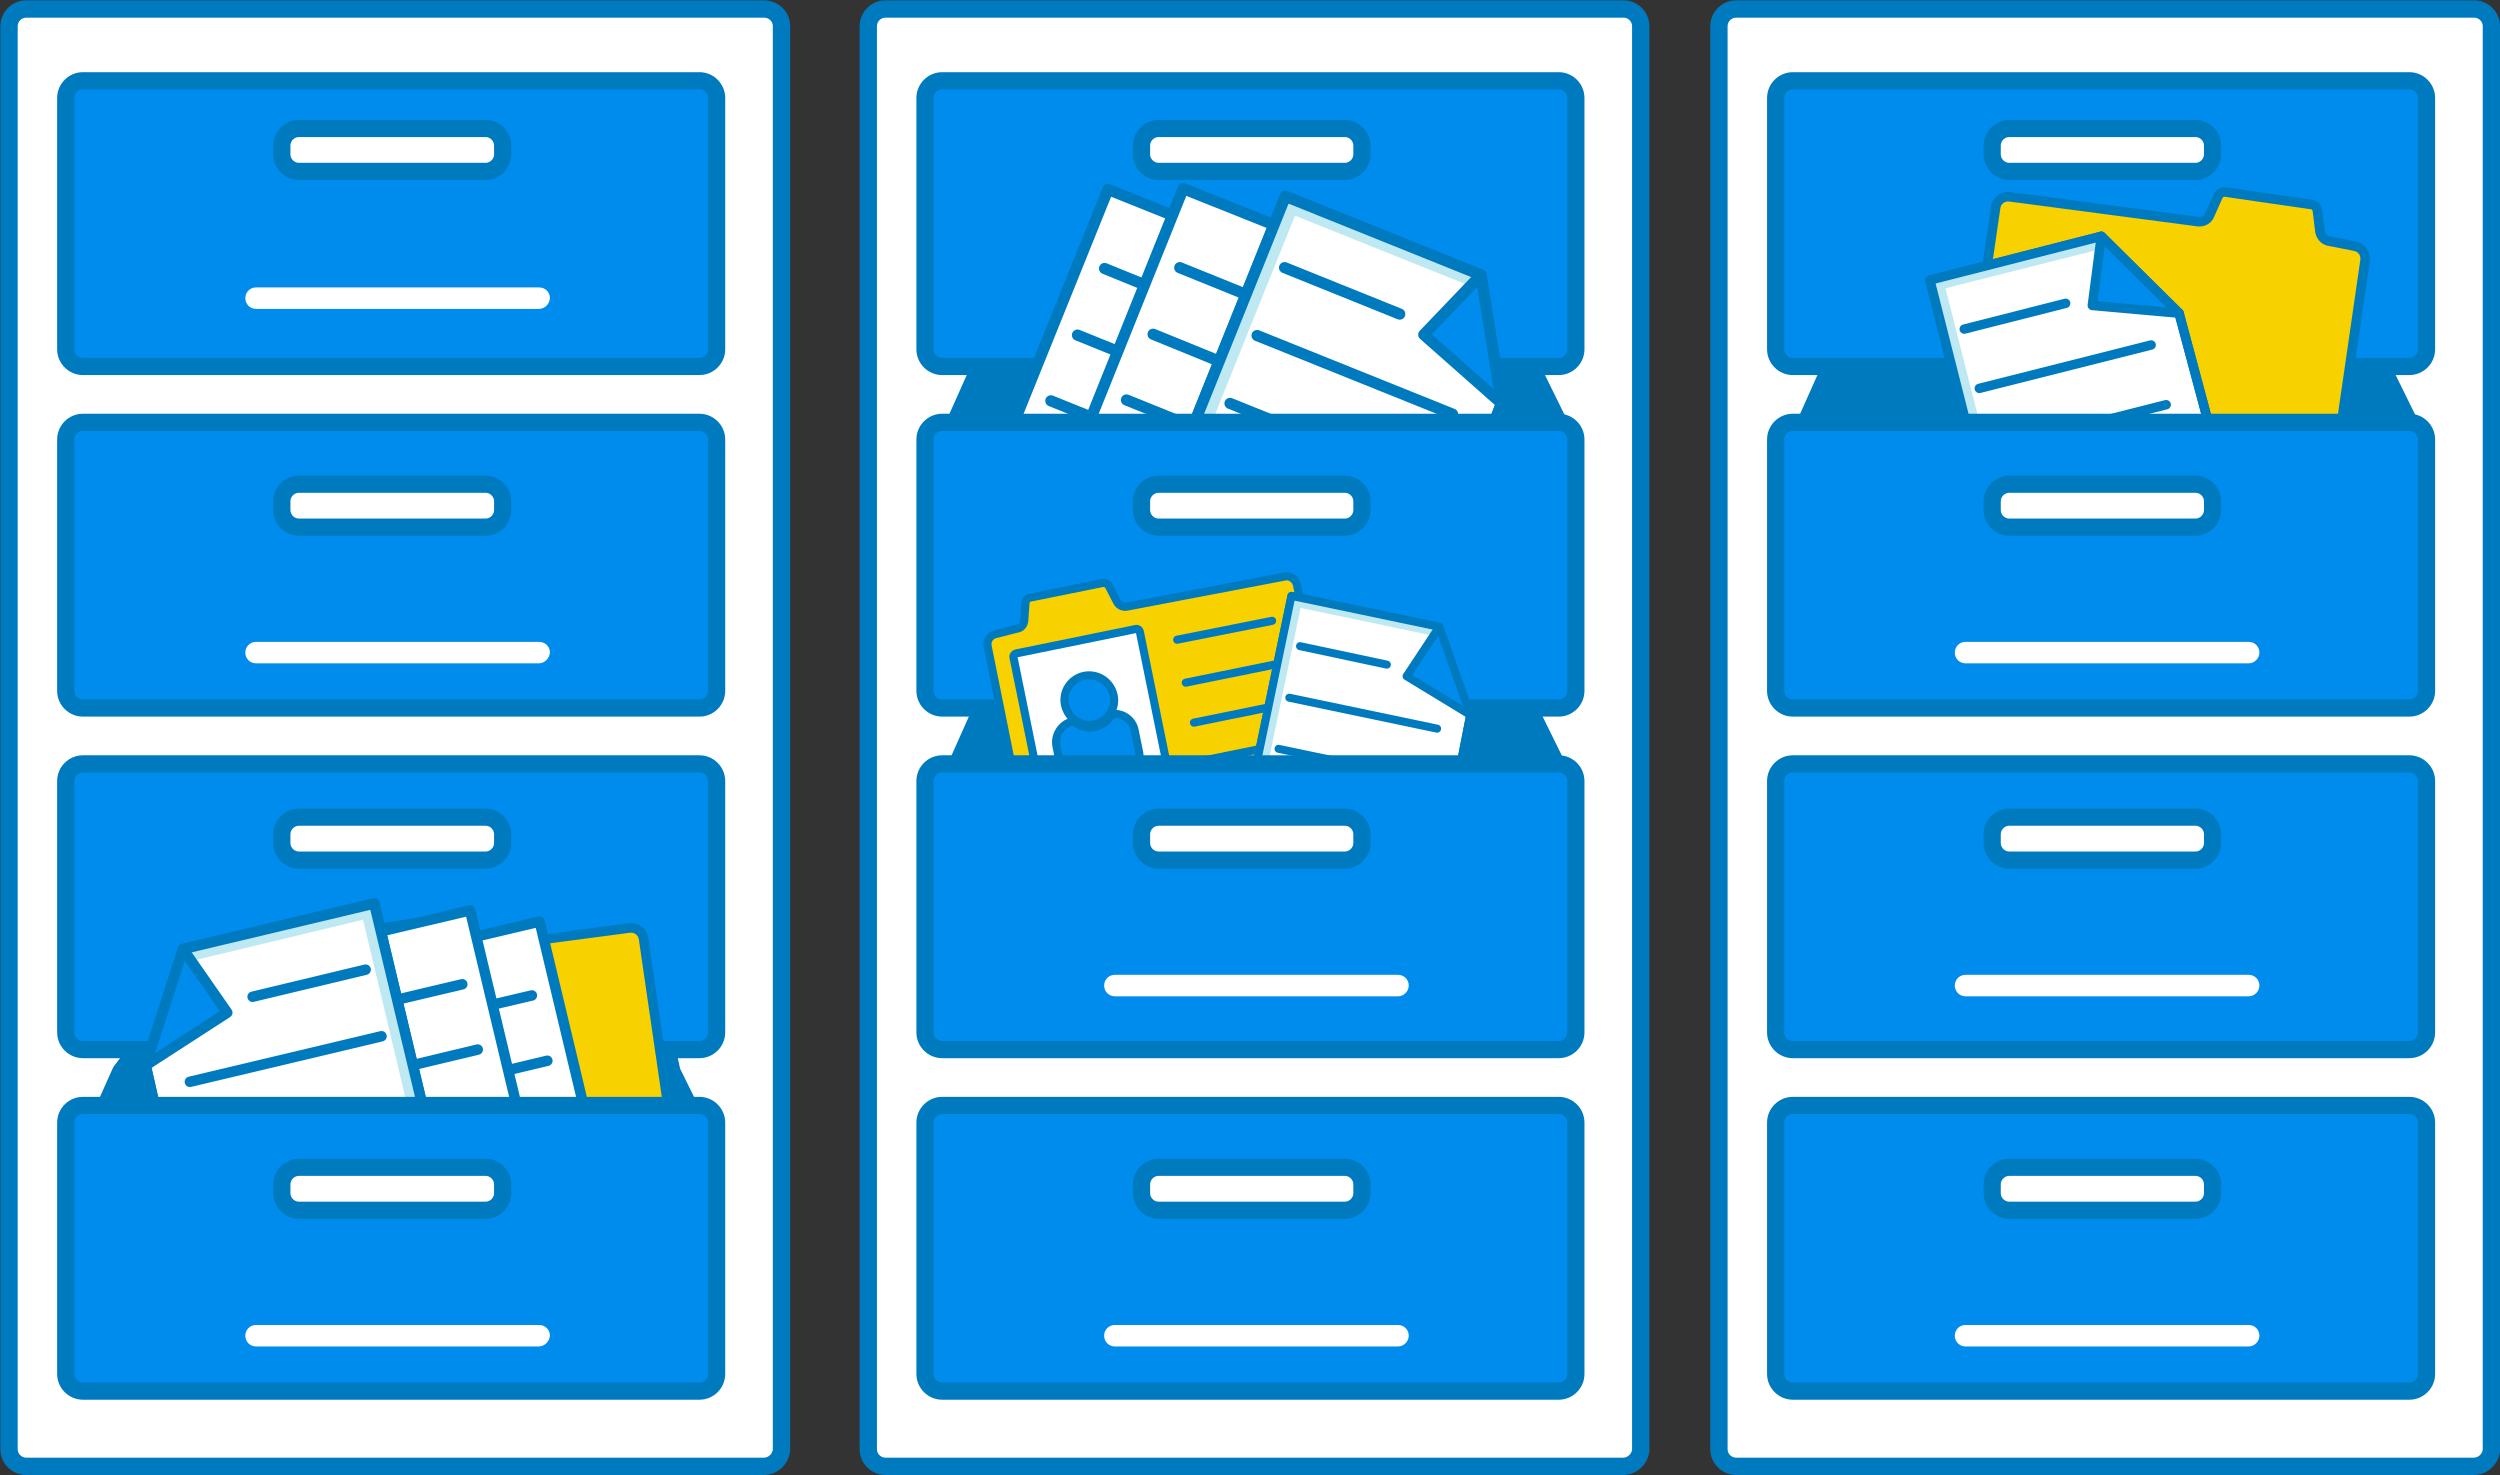
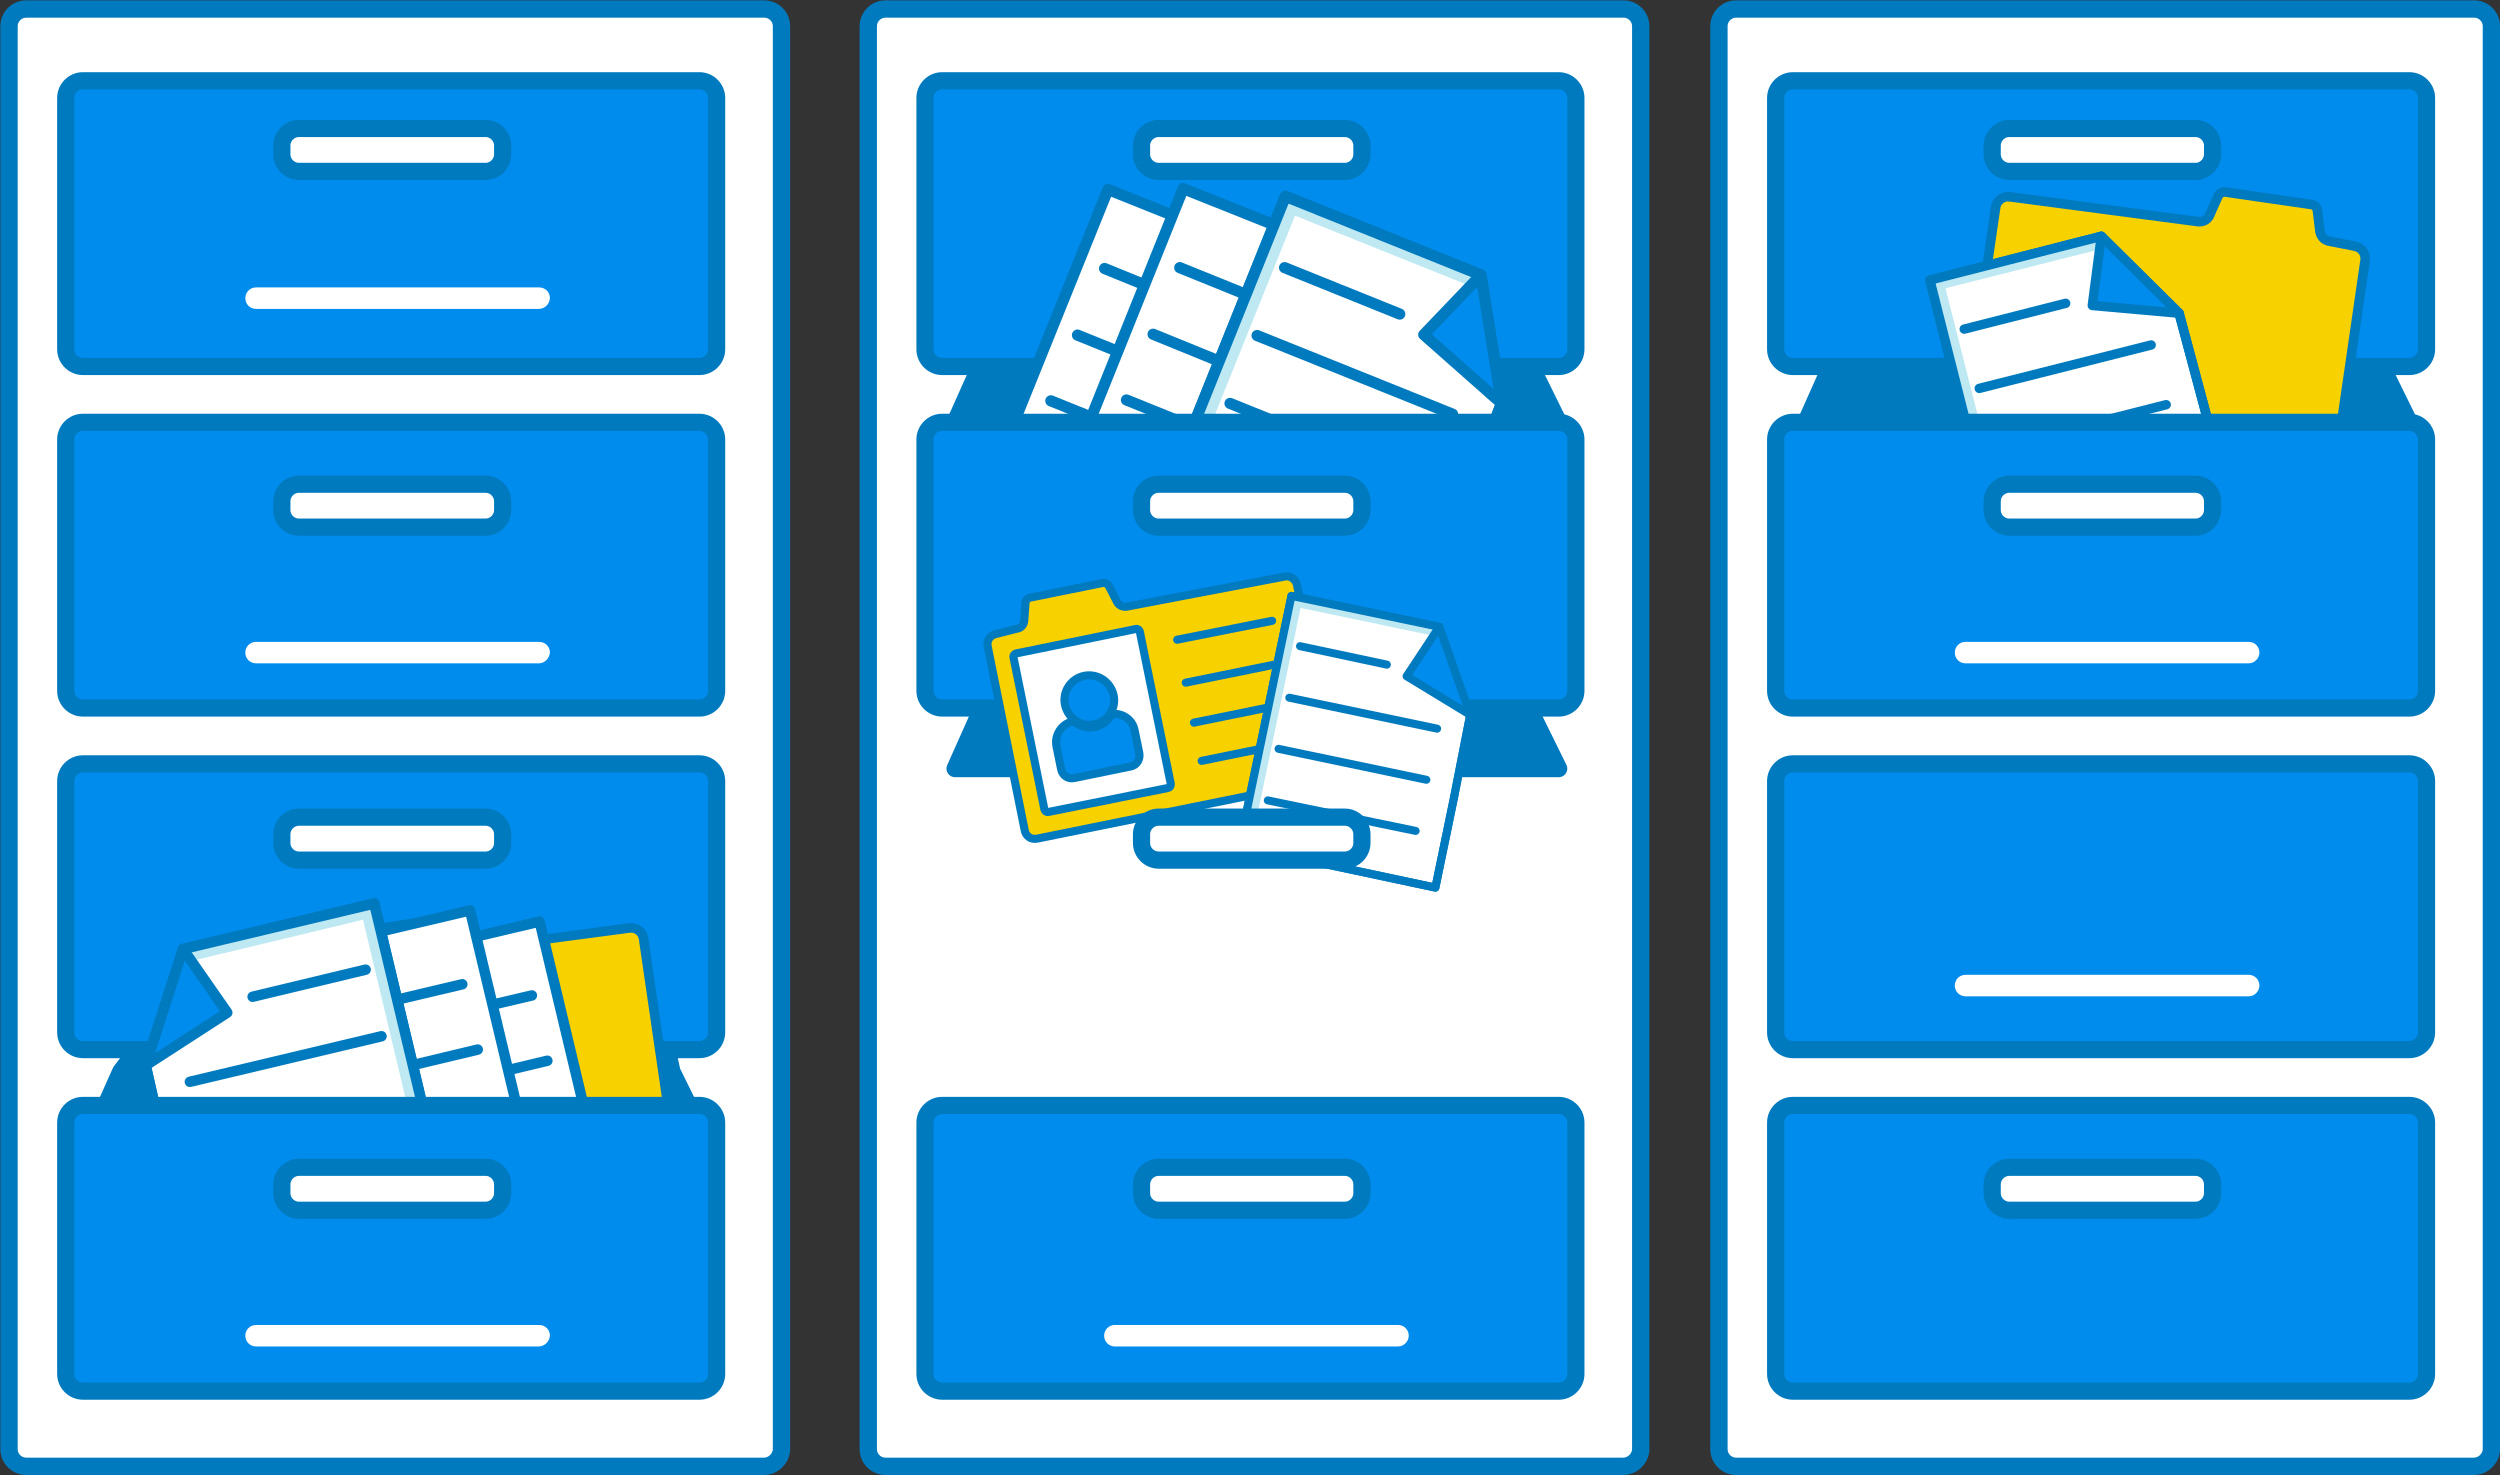
<svg xmlns="http://www.w3.org/2000/svg" version="1.1" id="Layer_1" x="0px" y="0px" viewBox="0 0 581.9 343.4" style="enable-background:new 0 0 581.9 343.4;" xml:space="preserve">
  <rect x="0" y="0" width="581.9" height="343.4" fill="#333333" stroke="none" />
  <style type="text/css">
	.st0{fill:#FFFFFF;stroke:#007ABE;stroke-width:4.036;stroke-linecap:round;stroke-linejoin:round;}
	.st1{fill:#007ABE;stroke:#007ABE;stroke-width:4;stroke-linecap:round;stroke-linejoin:round;}
	.st2{fill:#008CED;stroke:#007ABE;stroke-width:4;stroke-linecap:round;stroke-linejoin:round;}
	.st3{fill:#FFFFFF;stroke:#007ABE;stroke-width:4;stroke-linecap:round;stroke-linejoin:round;}
	.st4{fill:#FFFFFF;}
	.st5{fill:#FFFFFF;stroke:#007ABE;stroke-width:2.609;stroke-linecap:round;stroke-linejoin:round;}
	.st6{fill:none;stroke:#007ABE;stroke-width:2.609;stroke-linecap:round;stroke-linejoin:round;}
	.st7{fill:none;stroke:#BEE8F2;stroke-width:2.609;stroke-linecap:round;stroke-linejoin:round;}
	.st8{fill:#008CED;stroke:#007ABE;stroke-width:2.609;stroke-linecap:round;stroke-linejoin:round;}
	.st9{fill:#F7D100;stroke:#007ABE;stroke-width:1.883;stroke-linecap:round;stroke-linejoin:round;stroke-miterlimit:10;}
	.st10{fill:#FFFFFF;stroke:#007ABE;stroke-width:1.883;stroke-linecap:round;stroke-linejoin:round;stroke-miterlimit:10;}
	.st11{fill:none;stroke:#007ABE;stroke-width:1.883;stroke-linecap:round;stroke-linejoin:round;stroke-miterlimit:10;}
	.st12{fill:#008CED;stroke:#007ABE;stroke-width:1.883;stroke-miterlimit:10;}
	.st13{fill:#FFFFFF;stroke:#007ABE;stroke-width:1.869;stroke-linecap:round;stroke-linejoin:round;}
	.st14{fill:none;stroke:#BEE8F2;stroke-width:1.869;stroke-linecap:round;stroke-linejoin:round;}
	.st15{fill:none;stroke:#007ABE;stroke-width:1.869;stroke-linecap:round;stroke-linejoin:round;}
	.st16{fill:#008CED;stroke:#007ABE;stroke-width:1.869;stroke-linecap:round;stroke-linejoin:round;}
	.st17{fill:#F7D100;stroke:#007ABE;stroke-width:2.228;stroke-linecap:round;stroke-linejoin:round;stroke-miterlimit:10;}
	.st18{fill:#FFFFFF;stroke:#007ABE;stroke-width:2.194;stroke-linecap:round;stroke-linejoin:round;}
	.st19{fill:none;stroke:#BEE8F2;stroke-width:2.194;stroke-linecap:round;stroke-linejoin:round;}
	.st20{fill:none;stroke:#007ABE;stroke-width:2.194;stroke-linecap:round;stroke-linejoin:round;}
	.st21{fill:#008CED;stroke:#007ABE;stroke-width:2.194;stroke-linecap:round;stroke-linejoin:round;}
	.st22{fill:#FFFFFF;stroke:#007ABE;stroke-width:2.439;stroke-linecap:round;stroke-linejoin:round;}
	.st23{fill:none;stroke:#007ABE;stroke-width:2.439;stroke-linecap:round;stroke-linejoin:round;}
	.st24{fill:none;stroke:#BEE8F2;stroke-width:2.439;stroke-linecap:round;stroke-linejoin:round;}
	.st25{fill:#008CED;stroke:#007ABE;stroke-width:2.439;stroke-linecap:round;stroke-linejoin:round;}
</style>
  <g>
    <path class="st0" d="M177.8,341.3H6.1c-2.2,0-4-1.8-4-4V6.1c0-2.2,1.8-4,4-4h171.8c2.2,0,4,1.8,4,4v331.3   C181.8,339.5,180,341.3,177.8,341.3z" />
    <polygon class="st1" points="28.1,249.4 34.3,241.2 154.6,241.2 156.4,249.4 162.8,262.4 22.3,262.4  " />
    <path class="st2" d="M162.8,85.3H19.3c-2.2,0-4-1.8-4-4V22.8c0-2.2,1.8-4,4-4h143.5c2.2,0,4,1.8,4,4v58.5   C166.8,83.5,165,85.3,162.8,85.3z" />
    <path class="st3" d="M113,39.9H69.6c-2.2,0-4-1.8-4-4v-2c0-2.2,1.8-4,4-4H113c2.2,0,4,1.8,4,4v2C117,38.1,115.2,39.9,113,39.9z" />
    <path class="st2" d="M162.8,164.8H19.3c-2.2,0-4-1.8-4-4v-58.5c0-2.2,1.8-4,4-4h143.5c2.2,0,4,1.8,4,4v58.5   C166.8,163,165,164.8,162.8,164.8z" />
    <path class="st3" d="M113,122.7H69.6c-2.2,0-4-1.8-4-4v-2c0-2.2,1.8-4,4-4H113c2.2,0,4,1.8,4,4v2C117,120.9,115.2,122.7,113,122.7z   " />
    <path class="st4" d="M125.4,154.4H59.6c-1.4,0-2.5-1.1-2.5-2.5v0c0-1.4,1.1-2.5,2.5-2.5h65.9c1.4,0,2.5,1.1,2.5,2.5v0   C127.9,153.2,126.8,154.4,125.4,154.4z" />
    <path class="st4" d="M125.4,71.9H59.6c-1.4,0-2.5-1.1-2.5-2.5v0c0-1.4,1.1-2.5,2.5-2.5h65.9c1.4,0,2.5,1.1,2.5,2.5v0   C127.9,70.8,126.8,71.9,125.4,71.9z" />
    <path class="st2" d="M162.8,244.3H19.3c-2.2,0-4-1.8-4-4v-58.5c0-2.2,1.8-4,4-4h143.5c2.2,0,4,1.8,4,4v58.5   C166.8,242.5,165,244.3,162.8,244.3z" />
    <path class="st3" d="M113,200.2H69.6c-2.2,0-4-1.8-4-4v-2c0-2.2,1.8-4,4-4H113c2.2,0,4,1.8,4,4v2C117,198.4,115.2,200.2,113,200.2z   " />
    <path class="st4" d="M125.4,231.9H59.6c-1.4,0-2.5-1.1-2.5-2.5l0,0c0-1.4,1.1-2.5,2.5-2.5h65.9c1.4,0,2.5,1.1,2.5,2.5l0,0   C127.9,230.7,126.8,231.9,125.4,231.9z" />
    <path class="st0" d="M377.8,341.3H206.1c-2.2,0-4-1.8-4-4V6.1c0-2.2,1.8-4,4-4h171.8c2.2,0,4,1.8,4,4v331.3   C381.8,339.5,380,341.3,377.8,341.3z" />
    <polygon class="st1" points="228.1,85.3 234.3,77.1 354.6,77.1 356.4,85.3 362.8,98.3 222.3,98.3  " />
    <polygon class="st1" points="228.1,165.9 234.3,157.7 354.6,157.7 356.4,165.9 362.8,178.9 222.3,178.9  " />
    <path class="st2" d="M362.8,85.3H219.3c-2.2,0-4-1.8-4-4V22.8c0-2.2,1.8-4,4-4h143.5c2.2,0,4,1.8,4,4v58.5   C366.8,83.5,365,85.3,362.8,85.3z" />
    <g>
      <polyline class="st5" points="272.9,50.1 257.9,44.1 226.2,122.7 287.8,147.8 290.3,141.5   " />
      <line class="st6" x1="257.1" y1="62.5" x2="265.7" y2="66" />
      <line class="st6" x1="250.8" y1="78" x2="260.2" y2="81.8" />
      <line class="st6" x1="238.2" y1="109.5" x2="247.5" y2="113.3" />
      <line class="st6" x1="244.6" y1="93.3" x2="254" y2="97.1" />
      <polyline class="st5" points="295.7,52 275.4,43.9 243.8,122.5 305.3,147.6 308,141   " />
      <line class="st6" x1="274.6" y1="62.3" x2="291.4" y2="69.1" />
      <line class="st6" x1="268.4" y1="77.8" x2="284.6" y2="84.4" />
      <line class="st6" x1="255.7" y1="109.3" x2="272.5" y2="116.1" />
      <line class="st6" x1="262.2" y1="93.1" x2="279" y2="99.9" />
      <polygon class="st5" points="349.5,93.9 344.7,64 299.2,45.7 268.3,122.6 328.5,147.1 339.5,119.6   " />
      <polyline class="st7" points="344.3,66 300.7,48.5 270.4,123.8   " />
      <line class="st6" x1="279.9" y1="109.7" x2="325.4" y2="128" />
      <line class="st6" x1="286.3" y1="93.9" x2="331.7" y2="112.2" />
      <line class="st6" x1="292.6" y1="78.1" x2="338.1" y2="96.4" />
      <line class="st6" x1="299" y1="62.3" x2="325.8" y2="73.1" />
      <polyline class="st8" points="344.7,64 331.4,77.9 349.5,93.9   " />
      <polygon class="st6" points="349.5,93.9 344.7,64 299.2,45.7 268.3,122.6 328.5,147.1 339.5,119.6   " />
    </g>
    <path class="st3" d="M313,39.9h-43.3c-2.2,0-4-1.8-4-4v-2c0-2.2,1.8-4,4-4H313c2.2,0,4,1.8,4,4v2C317,38.1,315.2,39.9,313,39.9z" />
    <path class="st2" d="M362.8,323.8H219.3c-2.2,0-4-1.8-4-4v-58.5c0-2.2,1.8-4,4-4h143.5c2.2,0,4,1.8,4,4v58.5   C366.8,322,365,323.8,362.8,323.8z" />
    <path class="st3" d="M313,281.7h-43.3c-2.2,0-4-1.8-4-4v-2c0-2.2,1.8-4,4-4H313c2.2,0,4,1.8,4,4v2C317,279.9,315.2,281.7,313,281.7   z" />
    <path class="st4" d="M325.4,313.4h-65.9c-1.4,0-2.5-1.1-2.5-2.5l0,0c0-1.4,1.1-2.5,2.5-2.5h65.9c1.4,0,2.5,1.1,2.5,2.5l0,0   C327.9,312.2,326.8,313.4,325.4,313.4z" />
    <path class="st2" d="M362.8,164.8H219.3c-2.2,0-4-1.8-4-4v-58.5c0-2.2,1.8-4,4-4h143.5c2.2,0,4,1.8,4,4v58.5   C366.8,163,365,164.8,362.8,164.8z" />
    <path class="st3" d="M313,122.7h-43.3c-2.2,0-4-1.8-4-4v-2c0-2.2,1.8-4,4-4H313c2.2,0,4,1.8,4,4v2C317,120.9,315.2,122.7,313,122.7   z" />
    <path class="st4" d="M325.4,154.4h-65.9c-1.4,0-2.5-1.1-2.5-2.5v0c0-1.4,1.1-2.5,2.5-2.5h65.9c1.4,0,2.5,1.1,2.5,2.5v0   C327.9,153.2,326.8,154.4,325.4,154.4z" />
    <path class="st9" d="M238.4,144.5l0.3-4.2c0-0.6,0.5-1.1,1.1-1.2l16.8-3.4c0.6-0.1,1.2,0.2,1.5,0.7l1.9,3.7   c0.4,0.8,1.4,1.3,2.3,1.1l36.7-7c1.3-0.3,2.6,0.6,2.9,2l8.6,42.5c0.3,1.4-0.6,2.7-2,2.9l-67.1,13.6c-1.4,0.3-2.7-0.6-2.9-2   l-8.6-42.7c-0.3-1.3,0.5-2.6,1.8-2.9l5.1-1.3C237.7,146.2,238.3,145.4,238.4,144.5z" />
    <path class="st10" d="M271.9,183.4L244,189c-0.4,0.1-0.8-0.2-0.9-0.6l-7.2-35.4c-0.1-0.4,0.2-0.8,0.6-0.9l27.9-5.7   c0.4-0.1,0.8,0.2,0.9,0.6l7.2,35.4C272.6,182.9,272.3,183.3,271.9,183.4z" />
    <line class="st11" x1="274" y1="148.9" x2="296.1" y2="144.5" />
    <line class="st11" x1="276" y1="158.9" x2="298.1" y2="154.4" />
    <line class="st11" x1="277.9" y1="168.2" x2="300" y2="163.7" />
    <line class="st11" x1="279.7" y1="177.1" x2="301.8" y2="172.6" />
    <path class="st12" d="M252.4,157.3c-3.1,0.6-5.2,3.7-4.5,6.8s3.7,5.2,6.8,4.5c3.1-0.6,5.2-3.7,4.5-6.8S255.5,156.7,252.4,157.3z" />
    <path class="st12" d="M258.8,166.2c-0.8,1.5-2.2,2.7-4,3c-1.8,0.4-3.6-0.2-4.9-1.3l-0.1,0c-2.7,0.5-4.4,3.2-3.9,5.8l1.1,5.4   c0.3,1.4,1.6,2.3,3,2l13.2-2.7c1.4-0.3,2.2-1.6,2-3l-1.1-5.4C263.6,167.5,261.3,165.9,258.8,166.2z" />
    <g>
      <polygon class="st13" points="342.2,166.4 335,145.9 300.6,138.7 288.5,196.9 334.1,206.6 338.4,185.8   " />
      <polyline class="st14" points="335,147.3 302,140.4 290.1,197.4   " />
      <line class="st15" x1="295.1" y1="186.3" x2="329.5" y2="193.4" />
      <line class="st15" x1="297.6" y1="174.3" x2="332" y2="181.5" />
      <line class="st15" x1="300.1" y1="162.4" x2="334.5" y2="169.6" />
      <line class="st15" x1="302.6" y1="150.4" x2="322.8" y2="154.7" />
      <polyline class="st16" points="335,145.9 327.4,157.4 342.2,166.4   " />
      <polygon class="st15" points="342.2,166.4 335,145.9 300.6,138.7 288.5,196.9 334.1,206.6 338.4,185.8   " />
    </g>
-     <path class="st2" d="M362.8,244.3H219.3c-2.2,0-4-1.8-4-4v-58.5c0-2.2,1.8-4,4-4h143.5c2.2,0,4,1.8,4,4v58.5   C366.8,242.5,365,244.3,362.8,244.3z" />
    <path class="st3" d="M313,200.2h-43.3c-2.2,0-4-1.8-4-4v-2c0-2.2,1.8-4,4-4H313c2.2,0,4,1.8,4,4v2C317,198.4,315.2,200.2,313,200.2   z" />
    <path class="st4" d="M325.4,231.9h-65.9c-1.4,0-2.5-1.1-2.5-2.5l0,0c0-1.4,1.1-2.5,2.5-2.5h65.9c1.4,0,2.5,1.1,2.5,2.5l0,0   C327.9,230.7,326.8,231.9,325.4,231.9z" />
    <path class="st0" d="M575.8,341.3H404.1c-2.2,0-4-1.8-4-4V6.1c0-2.2,1.8-4,4-4h171.8c2.2,0,4,1.8,4,4v331.3   C579.8,339.5,578,341.3,575.8,341.3z" />
    <polygon class="st1" points="426.1,85.3 432.3,77.1 552.6,77.1 554.4,85.3 560.8,98.3 420.3,98.3  " />
    <path class="st2" d="M560.8,85.3H417.3c-2.2,0-4-1.8-4-4V22.8c0-2.2,1.8-4,4-4h143.5c2.2,0,4,1.8,4,4v58.5   C564.8,83.5,563,85.3,560.8,85.3z" />
    <path class="st3" d="M511,39.9h-43.3c-2.2,0-4-1.8-4-4v-2c0-2.2,1.8-4,4-4H511c2.2,0,4,1.8,4,4v2C515,38.1,513.2,39.9,511,39.9z" />
    <path class="st2" d="M560.8,323.8H417.3c-2.2,0-4-1.8-4-4v-58.5c0-2.2,1.8-4,4-4h143.5c2.2,0,4,1.8,4,4v58.5   C564.8,322,563,323.8,560.8,323.8z" />
    <path class="st3" d="M511,281.7h-43.3c-2.2,0-4-1.8-4-4v-2c0-2.2,1.8-4,4-4H511c2.2,0,4,1.8,4,4v2C515,279.9,513.2,281.7,511,281.7   z" />
-     <path class="st4" d="M523.4,313.4h-65.9c-1.4,0-2.5-1.1-2.5-2.5l0,0c0-1.4,1.1-2.5,2.5-2.5h65.9c1.4,0,2.5,1.1,2.5,2.5l0,0   C525.9,312.2,524.8,313.4,523.4,313.4z" />
    <path class="st2" d="M560.8,244.3H417.3c-2.2,0-4-1.8-4-4v-58.5c0-2.2,1.8-4,4-4h143.5c2.2,0,4,1.8,4,4v58.5   C564.8,242.5,563,244.3,560.8,244.3z" />
-     <path class="st3" d="M511,200.2h-43.3c-2.2,0-4-1.8-4-4v-2c0-2.2,1.8-4,4-4H511c2.2,0,4,1.8,4,4v2C515,198.4,513.2,200.2,511,200.2   z" />
    <path class="st4" d="M523.4,231.9h-65.9c-1.4,0-2.5-1.1-2.5-2.5l0,0c0-1.4,1.1-2.5,2.5-2.5h65.9c1.4,0,2.5,1.1,2.5,2.5l0,0   C525.9,230.7,524.8,231.9,523.4,231.9z" />
-     <path class="st4" d="M523.4,73.8h-65.9c-1.4,0-2.5-1.1-2.5-2.5v0c0-1.4,1.1-2.5,2.5-2.5h65.9c1.4,0,2.5,1.1,2.5,2.5v0   C525.9,72.7,524.8,73.8,523.4,73.8z" />
+     <path class="st4" d="M523.4,73.8h-65.9c-1.4,0-2.5-1.1-2.5-2.5v0c0-1.4,1.1-2.5,2.5-2.5c1.4,0,2.5,1.1,2.5,2.5v0   C525.9,72.7,524.8,73.8,523.4,73.8z" />
    <path class="st17" d="M540,53.9l-0.6-4.9c-0.1-0.7-0.6-1.3-1.4-1.4L518,44.7c-0.7-0.1-1.4,0.3-1.7,0.9l-2,4.5   c-0.4,1-1.5,1.6-2.6,1.5l-43.9-5.8c-1.6-0.2-3.1,0.9-3.3,2.5l-7.4,50.8c-0.2,1.6,0.9,3.1,2.5,3.4l80.1,11.6   c1.6,0.2,3.1-0.9,3.4-2.5l7.4-51c0.2-1.6-0.8-3-2.4-3.3l-6.1-1.2C541,55.9,540.2,55,540,53.9z" />
    <path class="st17" d="M74.2,224.1l0.6-4.9c0.1-0.7,0.6-1.3,1.4-1.4l20.1-2.9c0.7-0.1,1.4,0.3,1.7,0.9l2,4.5c0.4,1,1.5,1.6,2.6,1.5   l43.9-5.8c1.6-0.2,3.1,0.9,3.3,2.5l7.4,50.8c0.2,1.6-0.9,3.1-2.5,3.4l-80.1,11.6c-1.6,0.2-3.1-0.9-3.4-2.5l-7.4-51   c-0.2-1.6,0.8-3,2.4-3.3l6.1-1.2C73.3,226,74.1,225.1,74.2,224.1z" />
    <g>
      <polygon class="st18" points="507.2,72.9 489.1,55 449.2,65.2 466.3,132.8 519.3,119.5 513.2,95.3   " />
      <polyline class="st19" points="489.9,56.6 451.5,66.3 468.3,132.5   " />
      <line class="st20" x1="467.8" y1="118.2" x2="507.7" y2="108" />
      <line class="st20" x1="464.3" y1="104.3" x2="504.2" y2="94.2" />
      <line class="st20" x1="460.7" y1="90.4" x2="500.7" y2="80.3" />
      <line class="st20" x1="457.2" y1="76.6" x2="480.8" y2="70.6" />
      <polyline class="st21" points="489.1,55 487,71.1 507.2,72.9   " />
      <polygon class="st20" points="507.2,72.9 489.1,55 449.2,65.2 466.3,132.8 519.3,119.5 513.2,95.3   " />
    </g>
    <path class="st2" d="M560.8,164.8H417.3c-2.2,0-4-1.8-4-4v-58.5c0-2.2,1.8-4,4-4h143.5c2.2,0,4,1.8,4,4v58.5   C564.8,163,563,164.8,560.8,164.8z" />
    <path class="st3" d="M511,122.7h-43.3c-2.2,0-4-1.8-4-4v-2c0-2.2,1.8-4,4-4H511c2.2,0,4,1.8,4,4v2C515,120.9,513.2,122.7,511,122.7   z" />
    <path class="st4" d="M523.4,154.4h-65.9c-1.4,0-2.5-1.1-2.5-2.5v0c0-1.4,1.1-2.5,2.5-2.5h65.9c1.4,0,2.5,1.1,2.5,2.5v0   C525.9,153.2,524.8,154.4,523.4,154.4z" />
    <g>
      <polyline class="st22" points="110.8,218 125.6,214.5 144,291.6 83.6,306.3 82.1,300.1   " />
      <line class="st23" x1="123.8" y1="231.7" x2="115.3" y2="233.7" />
      <line class="st23" x1="127.4" y1="246.9" x2="118.2" y2="249.1" />
      <line class="st23" x1="134.8" y1="277.7" x2="125.6" y2="279.9" />
-       <line class="st23" x1="131" y1="261.9" x2="121.8" y2="264.1" />
      <polyline class="st22" points="89.5,216.6 109.4,211.9 127.8,289 67.4,303.6 65.9,297.2   " />
      <line class="st23" x1="107.6" y1="229.1" x2="91.1" y2="233" />
      <line class="st23" x1="111.2" y1="244.3" x2="95.3" y2="248.1" />
      <line class="st23" x1="118.6" y1="275.1" x2="102.1" y2="279" />
      <line class="st23" x1="114.8" y1="259.3" x2="98.3" y2="263.2" />
      <polygon class="st22" points="33.9,248 42.6,220.9 87.1,210.3 105.1,285.7 46.1,300.1 39.6,273.1   " />
      <polyline class="st24" points="42.6,222.9 85.4,212.6 103,286.5   " />
      <line class="st23" x1="96.1" y1="272.1" x2="51.6" y2="282.8" />
      <line class="st23" x1="92.4" y1="256.6" x2="47.9" y2="267.3" />
      <line class="st23" x1="88.8" y1="241.2" x2="44.2" y2="251.8" />
      <line class="st23" x1="85.1" y1="225.7" x2="58.8" y2="232" />
      <polyline class="st25" points="42.6,220.9 52.9,235.7 33.9,248   " />
      <polygon class="st23" points="33.9,248 42.6,220.9 87.1,210.3 105.1,285.7 46.1,300.1 39.6,273.1   " />
    </g>
    <path class="st2" d="M162.8,323.8H19.3c-2.2,0-4-1.8-4-4v-58.5c0-2.2,1.8-4,4-4h143.5c2.2,0,4,1.8,4,4v58.5   C166.8,322,165,323.8,162.8,323.8z" />
    <path class="st3" d="M113,281.7H69.6c-2.2,0-4-1.8-4-4v-2c0-2.2,1.8-4,4-4H113c2.2,0,4,1.8,4,4v2C117,279.9,115.2,281.7,113,281.7z   " />
    <path class="st4" d="M125.4,313.4H59.6c-1.4,0-2.5-1.1-2.5-2.5l0,0c0-1.4,1.1-2.5,2.5-2.5h65.9c1.4,0,2.5,1.1,2.5,2.5l0,0   C127.9,312.2,126.8,313.4,125.4,313.4z" />
  </g>
</svg>